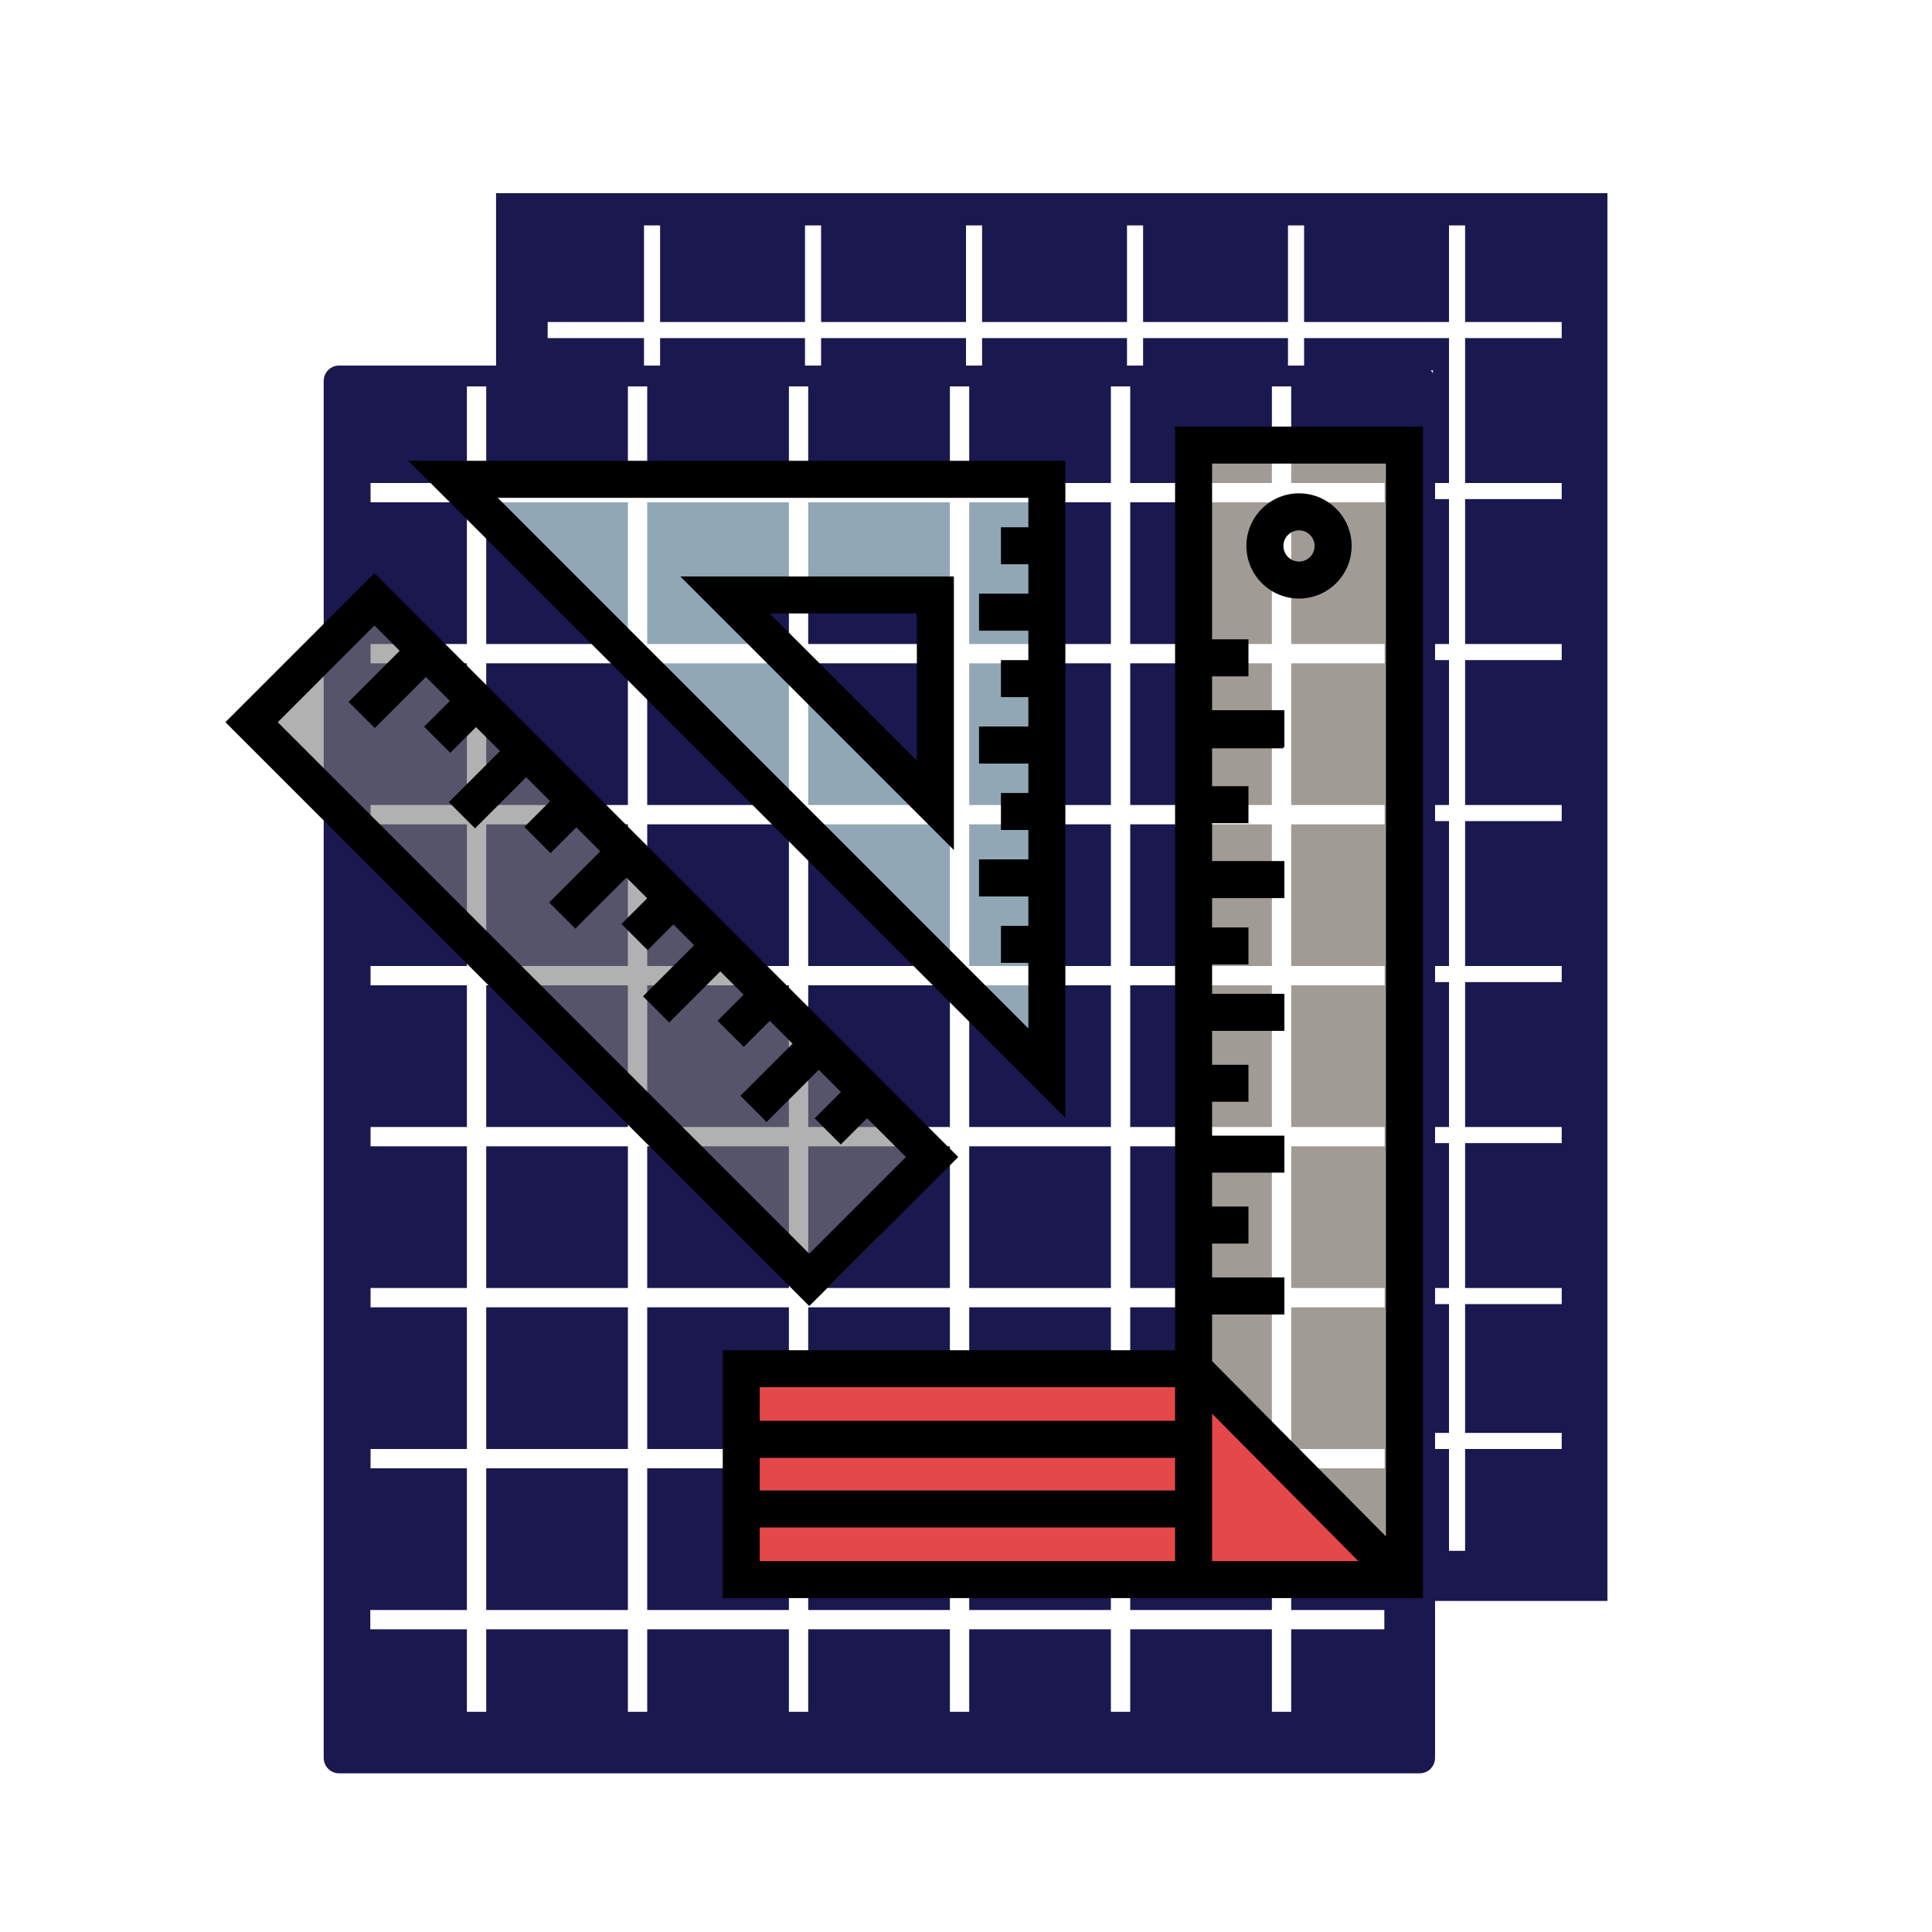
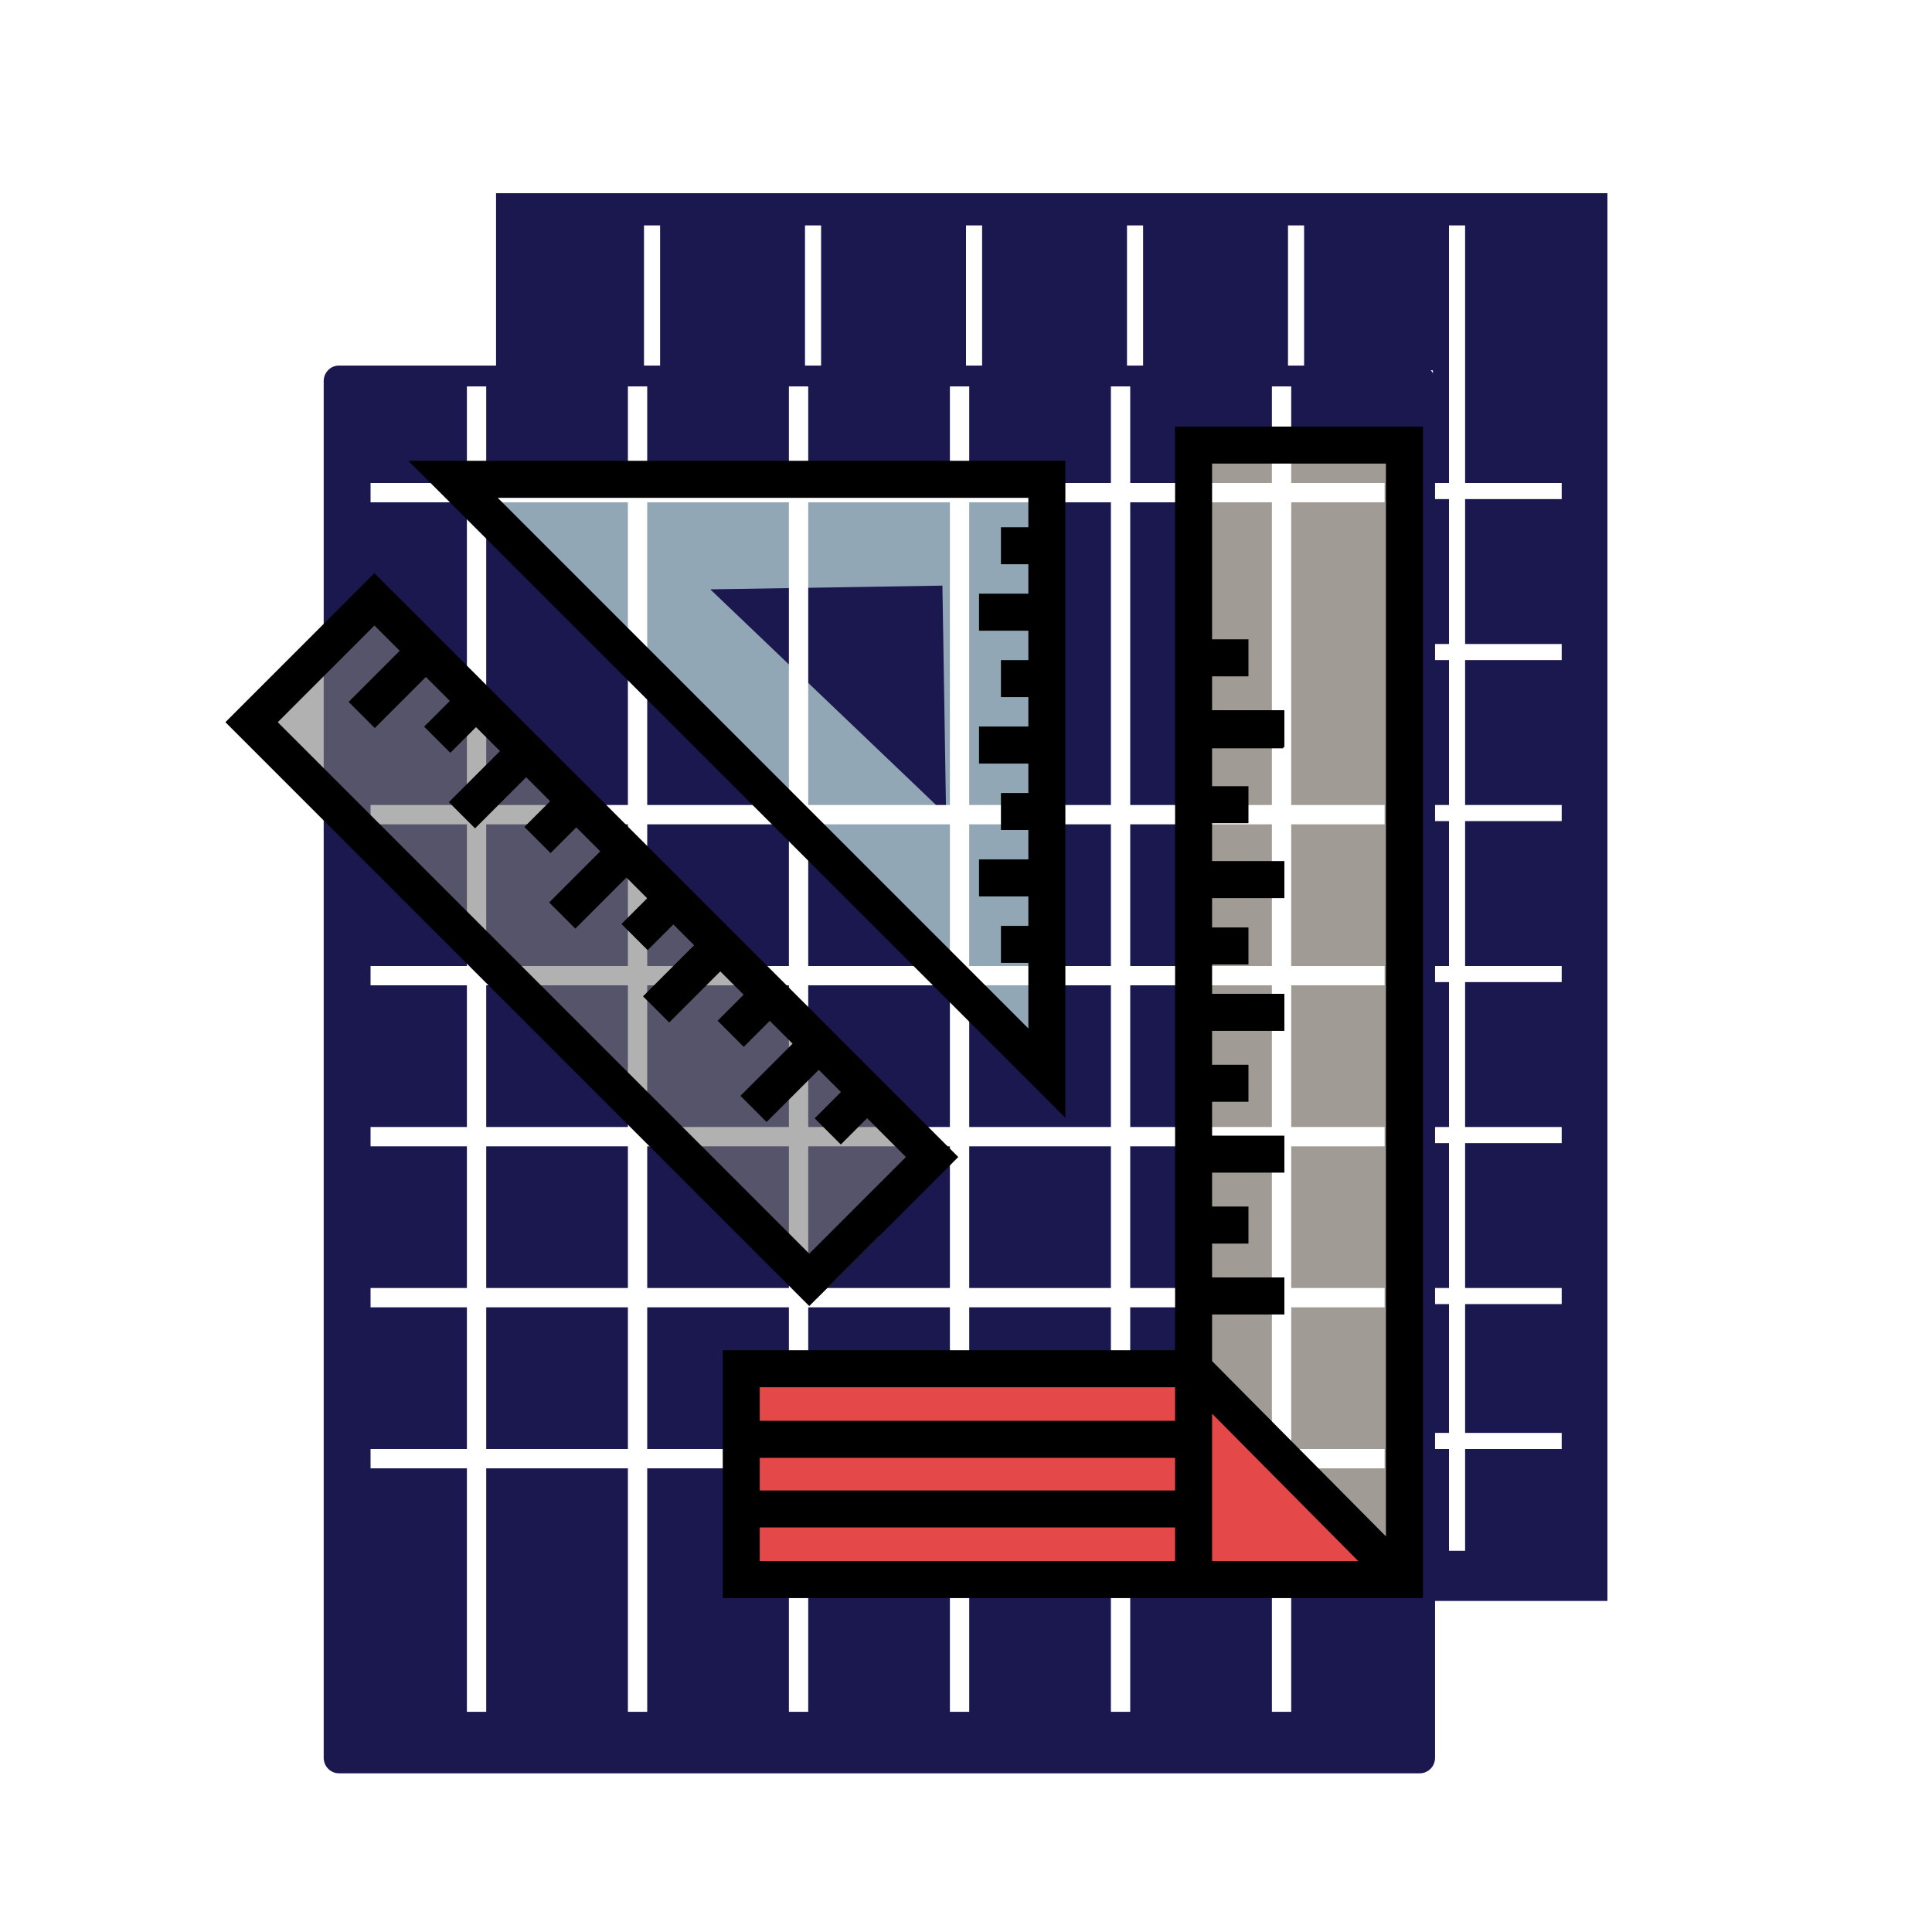
<svg xmlns="http://www.w3.org/2000/svg" width="120" height="120" viewBox="0 0 120 120" fill="none">
  <g filter="url(#filter0_d)">
    <rect x="10" y="10" width="100" height="100" fill="white" />
  </g>
  <g filter="url(#filter1_d)">
    <path d="M99.84 98.437V11H30.811V22H89V98.437H99.84Z" fill="#1B174F" />
  </g>
  <line x1="50.5" y1="14" x2="50.5" y2="96.324" stroke="white" />
  <line x1="80.5" y1="14" x2="80.5" y2="96.324" stroke="white" />
  <line x1="40.5" y1="14" x2="40.5" y2="96.324" stroke="white" />
  <line x1="70.5" y1="14" x2="70.5" y2="96.324" stroke="white" />
  <line x1="60.5" y1="14" x2="60.5" y2="96.324" stroke="white" />
  <line x1="90.5" y1="14" x2="90.5" y2="96.324" stroke="white" />
  <line x1="97" y1="30.5" x2="34.016" y2="30.5" stroke="white" />
  <line x1="97" y1="60.5" x2="34.016" y2="60.5" stroke="white" />
  <line x1="97" y1="80.5" x2="34.016" y2="80.5" stroke="white" />
-   <line x1="97" y1="20.5" x2="34.016" y2="20.5" stroke="white" />
  <line x1="97" y1="50.5" x2="34.016" y2="50.5" stroke="white" />
  <line x1="97" y1="40.5" x2="34.016" y2="40.5" stroke="white" />
  <line x1="97" y1="70.5" x2="34.016" y2="70.5" stroke="white" />
  <line x1="97" y1="89.5" x2="34.016" y2="89.5" stroke="white" />
  <g filter="url(#filter2_d)">
    <path d="M20.105 22.673V108.177C20.105 108.711 20.528 109.143 21.053 109.143H88.181C88.71 109.143 89.134 108.715 89.134 108.177V22.673C89.134 22.139 88.71 21.706 88.186 21.706H21.053C20.528 21.706 20.105 22.134 20.105 22.673ZM29.308 35.512H79.93V40.114H29.308V35.512ZM29.308 49.318H79.93V53.92H29.308V49.318ZM29.308 63.124H79.93V67.726H29.308V63.124ZM29.308 76.93H79.93V81.532H29.308V76.93ZM29.308 90.736H61.522V95.338H29.308V90.736Z" fill="#1B174F" />
  </g>
  <rect x="25" y="32" width="59" height="70" fill="#1B174F" />
  <path fill-rule="evenodd" clip-rule="evenodd" d="M65.099 29.596L58.428 29.703L37.246 30.043L27.747 30.195L34.617 36.758L58.913 59.965L65.69 66.438L65.54 57.068L65.206 36.267L65.099 29.596ZM58.763 50.595L44.117 36.605L58.535 36.374L58.763 50.595Z" fill="#C3E5E0" fill-opacity="0.7" />
  <rect x="74.952" y="28.562" width="11.364" height="69.217" fill="#DBD3B2" fill-opacity="0.7" />
  <line x1="39.6" y1="24" x2="39.6" y2="106.324" stroke="white" stroke-width="1.2" />
  <line x1="69.6" y1="24" x2="69.6" y2="106.324" stroke="white" stroke-width="1.2" />
  <line x1="29.6" y1="24" x2="29.6" y2="106.324" stroke="white" stroke-width="1.2" />
  <line x1="59.6" y1="24" x2="59.6" y2="106.324" stroke="white" stroke-width="1.2" />
  <line x1="49.6" y1="24" x2="49.6" y2="106.324" stroke="white" stroke-width="1.2" />
  <line x1="79.6" y1="24" x2="79.6" y2="106.324" stroke="white" stroke-width="1.2" />
-   <line x1="86" y1="40.6" x2="23.016" y2="40.6" stroke="white" stroke-width="1.2" />
  <line x1="86" y1="70.6" x2="23.016" y2="70.6" stroke="white" stroke-width="1.2" />
  <line x1="86" y1="90.6" x2="23.016" y2="90.6" stroke="white" stroke-width="1.2" />
  <line x1="86" y1="30.6" x2="23.016" y2="30.6" stroke="white" stroke-width="1.2" />
  <line x1="86" y1="60.6" x2="23.016" y2="60.6" stroke="white" stroke-width="1.2" />
  <line x1="86" y1="50.6" x2="23.016" y2="50.6" stroke="white" stroke-width="1.2" />
  <line x1="86" y1="80.6" x2="23.016" y2="80.6" stroke="white" stroke-width="1.2" />
-   <line x1="85.984" y1="100.6" x2="23" y2="100.6" stroke="white" stroke-width="1.2" />
  <g filter="url(#filter3_d)">
    <path d="M54.807 75.568L19.507 40.442" stroke="#7D7D7D" stroke-opacity="0.6" stroke-width="11.487" shape-rendering="crispEdges" />
  </g>
  <path d="M73.919 84.866L77.018 87.965L82.184 93.13L86.316 97.779L46.256 97.779L46.256 84.866L73.919 84.866Z" fill="#E44848" />
  <path d="M44.892 83.865H72.987V26.496H74.136H79.775H88.382V99.261H86.65H72.987H44.892V83.865V83.865ZM47.191 86.164V88.251H72.987V86.164H47.191ZM72.987 90.55H47.191V92.576H72.987V90.55ZM79.775 28.795H75.285V39.709H77.544V42.008H75.285V44.112H79.775V46.411H79.707V46.48H75.285V48.832H77.544V51.131H75.285V53.483H79.775V55.782H75.285V57.606H77.544V59.905H75.285V61.729H79.775V64.028H75.285V66.133H77.544V68.432H75.285V70.537H79.775V72.836H75.285V74.941H77.544V77.24H75.285V79.345H79.775V81.644H75.285V84.541L86.083 95.429V28.795H79.775ZM84.365 96.962L75.285 87.806V96.962H84.365ZM72.987 96.962V94.874H47.191V96.962H72.987Z" fill="black" />
-   <path d="M80.684 37.178C78.882 37.178 77.416 35.712 77.416 33.91C77.416 32.108 78.882 30.642 80.684 30.642C82.486 30.642 83.952 32.108 83.952 33.91C83.952 35.712 82.486 37.178 80.684 37.178ZM80.684 32.941C80.15 32.941 79.715 33.375 79.715 33.91C79.715 34.444 80.15 34.879 80.684 34.879C81.219 34.879 81.653 34.444 81.653 33.91C81.653 33.375 81.219 32.941 80.684 32.941Z" fill="black" />
  <path d="M23.256 35.6L59.52 71.864L50.264 81.121L14 44.856L23.256 35.6ZM56.269 71.864L53.858 69.454L52.225 71.087L50.599 69.461L52.233 67.828L50.854 66.45L47.614 69.69L45.989 68.064L49.229 64.824L47.812 63.407L46.196 65.023L44.57 63.398L46.187 61.782L44.739 60.334L41.564 63.509L39.939 61.884L43.113 58.709L41.824 57.42L40.227 59.017L38.601 57.391L40.198 55.794L38.909 54.504L35.734 57.679L34.109 56.054L37.283 52.879L35.795 51.39L34.197 52.988L32.572 51.362L34.169 49.765L32.681 48.276L29.506 51.451L27.88 49.825L31.055 46.651L29.566 45.162L27.969 46.759L26.343 45.134L27.941 43.536L26.452 42.048L23.277 45.222L21.652 43.597L24.826 40.422L23.256 38.852L17.252 44.857L50.264 77.869L56.269 71.864Z" fill="black" />
-   <path d="M59.247 35.804V52.796L42.255 35.804H59.247ZM56.948 38.103H47.805L56.948 47.246V38.103Z" fill="black" />
  <path d="M61.535 28.622H65.022H66.172V69.428L25.365 28.622H61.535ZM63.873 59.805H62.17V57.506H63.873V55.679H60.809V53.38H63.873V51.553H62.17V49.254H63.873V47.426H60.809V45.127H63.873V43.3H62.17V41.001H63.873V39.174H60.809V36.875H63.873V35.047H62.17V32.748H63.873V30.921H61.535H30.916L63.873 63.878V59.805Z" fill="black" />
  <defs>
    <filter id="filter0_d" x="0" y="0" width="120" height="120" filterUnits="userSpaceOnUse" color-interpolation-filters="sRGB">
      <feFlood flood-opacity="0" result="BackgroundImageFix" />
      <feColorMatrix in="SourceAlpha" type="matrix" values="0 0 0 0 0 0 0 0 0 0 0 0 0 0 0 0 0 0 127 0" result="hardAlpha" />
      <feOffset />
      <feGaussianBlur stdDeviation="5" />
      <feComposite in2="hardAlpha" operator="out" />
      <feColorMatrix type="matrix" values="0 0 0 0 1 0 0 0 0 1 0 0 0 0 1 0 0 0 1 0" />
      <feBlend mode="normal" in2="BackgroundImageFix" result="effect1_dropShadow" />
      <feBlend mode="normal" in="SourceGraphic" in2="effect1_dropShadow" result="shape" />
    </filter>
    <filter id="filter1_d" x="25.811" y="7" width="79.029" height="97.437" filterUnits="userSpaceOnUse" color-interpolation-filters="sRGB">
      <feFlood flood-opacity="0" result="BackgroundImageFix" />
      <feColorMatrix in="SourceAlpha" type="matrix" values="0 0 0 0 0 0 0 0 0 0 0 0 0 0 0 0 0 0 127 0" result="hardAlpha" />
      <feOffset dy="1" />
      <feGaussianBlur stdDeviation="2.5" />
      <feComposite in2="hardAlpha" operator="out" />
      <feColorMatrix type="matrix" values="0 0 0 0 0 0 0 0 0 0 0 0 0 0 0 0 0 0 0.25 0" />
      <feBlend mode="normal" in2="BackgroundImageFix" result="effect1_dropShadow" />
      <feBlend mode="normal" in="SourceGraphic" in2="effect1_dropShadow" result="shape" />
    </filter>
    <filter id="filter2_d" x="15.105" y="17.706" width="79.029" height="97.437" filterUnits="userSpaceOnUse" color-interpolation-filters="sRGB">
      <feFlood flood-opacity="0" result="BackgroundImageFix" />
      <feColorMatrix in="SourceAlpha" type="matrix" values="0 0 0 0 0 0 0 0 0 0 0 0 0 0 0 0 0 0 127 0" result="hardAlpha" />
      <feOffset dy="1" />
      <feGaussianBlur stdDeviation="2.5" />
      <feComposite in2="hardAlpha" operator="out" />
      <feColorMatrix type="matrix" values="0 0 0 0 0 0 0 0 0 0 0 0 0 0 0 0 0 0 0.25 0" />
      <feBlend mode="normal" in2="BackgroundImageFix" result="effect1_dropShadow" />
      <feBlend mode="normal" in="SourceGraphic" in2="effect1_dropShadow" result="shape" />
    </filter>
    <filter id="filter3_d" x="10.309" y="31.735" width="53.696" height="54.54" filterUnits="userSpaceOnUse" color-interpolation-filters="sRGB">
      <feFlood flood-opacity="0" result="BackgroundImageFix" />
      <feColorMatrix in="SourceAlpha" type="matrix" values="0 0 0 0 0 0 0 0 0 0 0 0 0 0 0 0 0 0 127 0" result="hardAlpha" />
      <feOffset dy="1" />
      <feGaussianBlur stdDeviation="2.5" />
      <feComposite in2="hardAlpha" operator="out" />
      <feColorMatrix type="matrix" values="0 0 0 0 0 0 0 0 0 0 0 0 0 0 0 0 0 0 0.25 0" />
      <feBlend mode="normal" in2="BackgroundImageFix" result="effect1_dropShadow" />
      <feBlend mode="normal" in="SourceGraphic" in2="effect1_dropShadow" result="shape" />
    </filter>
  </defs>
</svg>